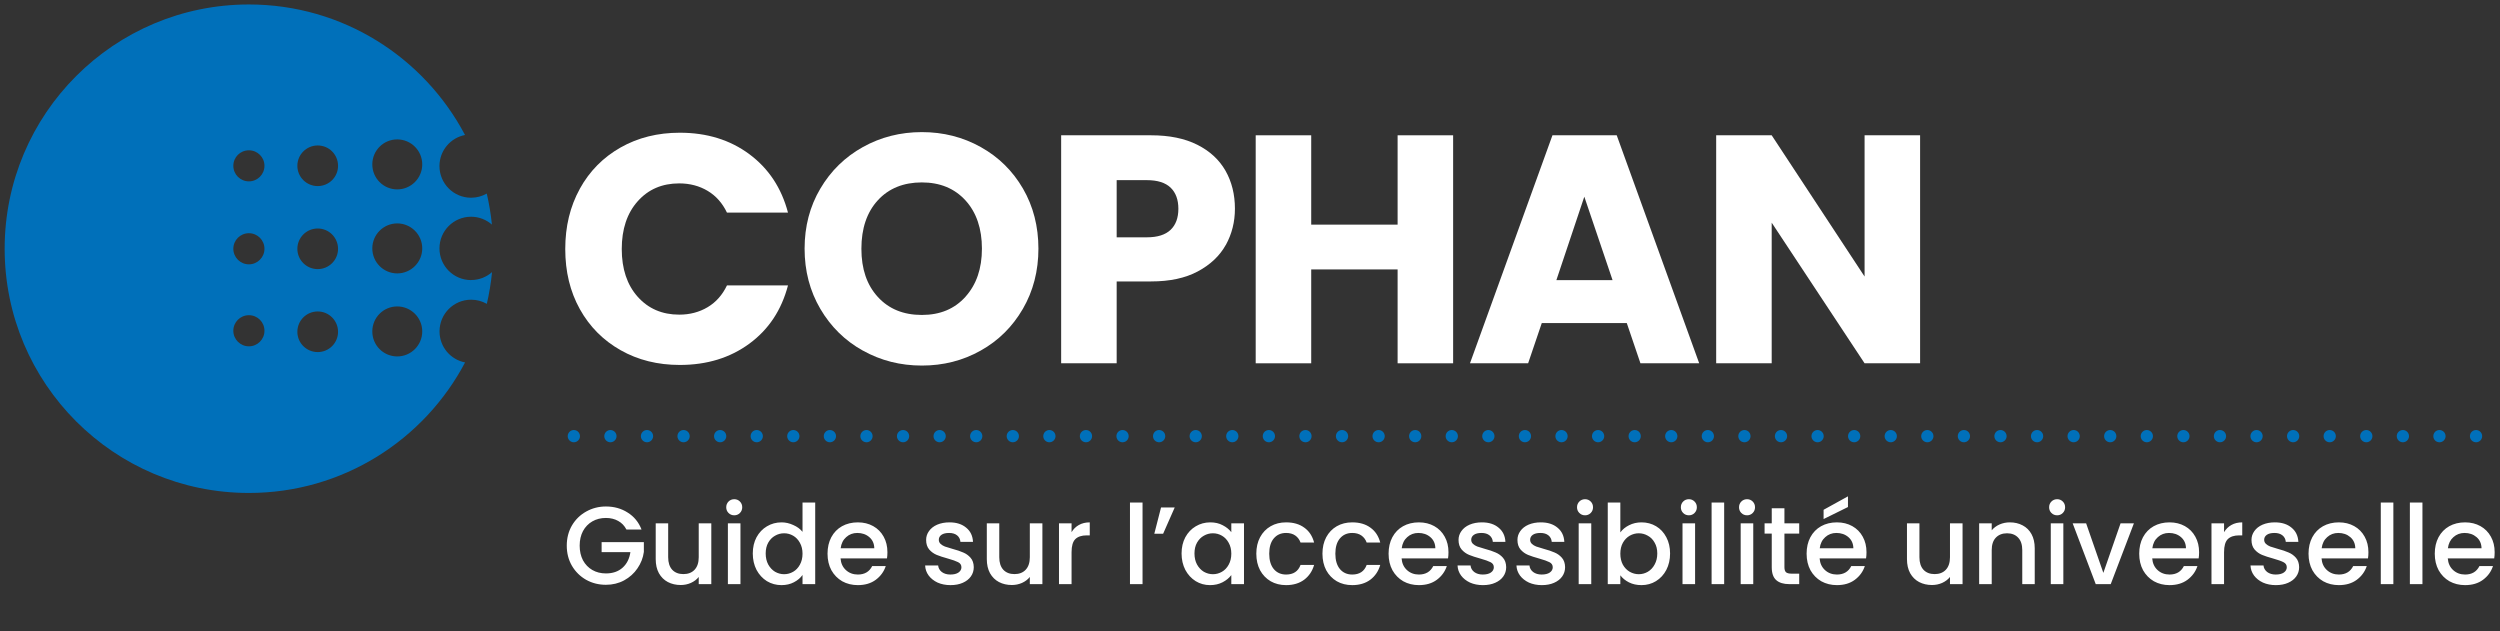
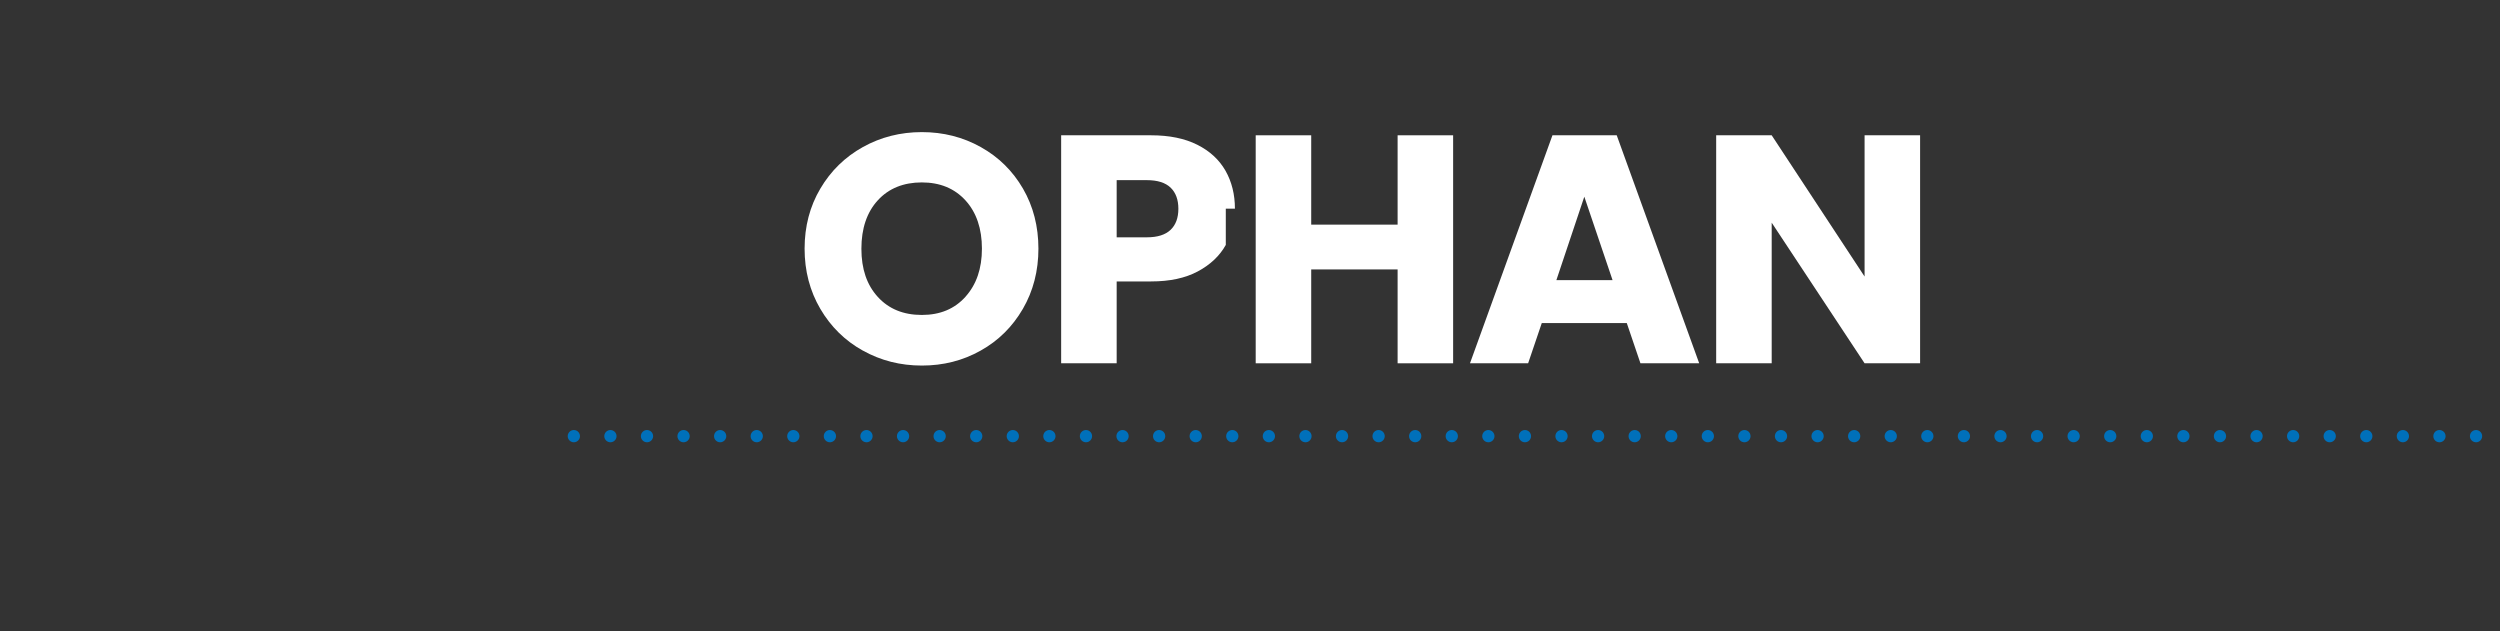
<svg xmlns="http://www.w3.org/2000/svg" width="408" height="103" viewBox="0 0 408 103" fill="none">
  <rect x="0" y="0" width="408" height="103" fill="#333333" stroke="none" />
  <path d="M403.09 71.18C403.09 70.63 403.54 70.18 404.09 70.18C404.64 70.18 405.09 70.63 405.09 71.18C405.09 71.73 404.64 72.18 404.09 72.18C403.54 72.18 403.09 71.73 403.09 71.18ZM397.12 71.18C397.12 70.63 397.56 70.18 398.12 70.18C398.67 70.18 399.12 70.63 399.12 71.18C399.12 71.73 398.67 72.18 398.12 72.18C397.56 72.18 397.12 71.73 397.12 71.18ZM391.15 71.18C391.15 70.63 391.6 70.18 392.15 70.18C392.7 70.18 393.15 70.63 393.15 71.18C393.15 71.73 392.7 72.18 392.15 72.18C391.6 72.18 391.15 71.73 391.15 71.18ZM385.18 71.18C385.18 70.63 385.63 70.18 386.18 70.18C386.73 70.18 387.18 70.63 387.18 71.18C387.18 71.73 386.73 72.18 386.18 72.18C385.63 72.18 385.18 71.73 385.18 71.18ZM379.21 71.18C379.21 70.63 379.65 70.18 380.21 70.18C380.76 70.18 381.21 70.63 381.21 71.18C381.21 71.73 380.76 72.18 380.21 72.18C379.65 72.18 379.21 71.73 379.21 71.18ZM373.24 71.18C373.24 70.63 373.69 70.18 374.24 70.18C374.79 70.18 375.24 70.63 375.24 71.18C375.24 71.73 374.79 72.18 374.24 72.18C373.69 72.18 373.24 71.73 373.24 71.18ZM367.27 71.18C367.27 70.63 367.72 70.18 368.27 70.18C368.82 70.18 369.27 70.63 369.27 71.18C369.27 71.73 368.82 72.18 368.27 72.18C367.72 72.18 367.27 71.73 367.27 71.18ZM361.3 71.18C361.3 70.63 361.75 70.18 362.3 70.18C362.85 70.18 363.3 70.63 363.3 71.18C363.3 71.73 362.85 72.18 362.3 72.18C361.75 72.18 361.3 71.73 361.3 71.18ZM355.33 71.18C355.33 70.63 355.78 70.18 356.33 70.18C356.88 70.18 357.33 70.63 357.33 71.18C357.33 71.73 356.88 72.18 356.33 72.18C355.78 72.18 355.33 71.73 355.33 71.18ZM349.36 71.18C349.36 70.63 349.81 70.18 350.36 70.18C350.91 70.18 351.36 70.63 351.36 71.18C351.36 71.73 350.91 72.18 350.36 72.18C349.81 72.18 349.36 71.73 349.36 71.18ZM343.39 71.18C343.39 70.63 343.84 70.18 344.39 70.18C344.94 70.18 345.39 70.63 345.39 71.18C345.39 71.73 344.94 72.18 344.39 72.18C343.84 72.18 343.39 71.73 343.39 71.18ZM337.42 71.18C337.42 70.63 337.87 70.18 338.42 70.18C338.97 70.18 339.42 70.63 339.42 71.18C339.42 71.73 338.97 72.18 338.42 72.18C337.87 72.18 337.42 71.73 337.42 71.18ZM331.45 71.18C331.45 70.63 331.89 70.18 332.45 70.18C333 70.18 333.45 70.63 333.45 71.18C333.45 71.73 333 72.18 332.45 72.18C331.89 72.18 331.45 71.73 331.45 71.18ZM325.48 71.18C325.48 70.63 325.93 70.18 326.48 70.18C327.03 70.18 327.48 70.63 327.48 71.18C327.48 71.73 327.03 72.18 326.48 72.18C325.93 72.18 325.48 71.73 325.48 71.18ZM319.51 71.18C319.51 70.63 319.96 70.18 320.51 70.18C321.06 70.18 321.51 70.63 321.51 71.18C321.51 71.73 321.06 72.18 320.51 72.18C319.96 72.18 319.51 71.73 319.51 71.18ZM313.54 71.18C313.54 70.63 313.99 70.18 314.54 70.18C315.09 70.18 315.54 70.63 315.54 71.18C315.54 71.73 315.09 72.18 314.54 72.18C313.99 72.18 313.54 71.73 313.54 71.18ZM307.57 71.18C307.57 70.63 308.02 70.18 308.57 70.18C309.12 70.18 309.57 70.63 309.57 71.18C309.57 71.73 309.12 72.18 308.57 72.18C308.02 72.18 307.57 71.73 307.57 71.18ZM301.6 71.18C301.6 70.63 302.05 70.18 302.6 70.18C303.15 70.18 303.6 70.63 303.6 71.18C303.6 71.73 303.15 72.18 302.6 72.18C302.05 72.18 301.6 71.73 301.6 71.18ZM295.63 71.18C295.63 70.63 296.08 70.18 296.63 70.18C297.18 70.18 297.63 70.63 297.63 71.18C297.63 71.73 297.18 72.18 296.63 72.18C296.08 72.18 295.63 71.73 295.63 71.18ZM289.66 71.18C289.66 70.63 290.1 70.18 290.66 70.18C291.21 70.18 291.66 70.63 291.66 71.18C291.66 71.73 291.21 72.18 290.66 72.18C290.1 72.18 289.66 71.73 289.66 71.18ZM283.69 71.18C283.69 70.63 284.14 70.18 284.69 70.18C285.24 70.18 285.69 70.63 285.69 71.18C285.69 71.73 285.24 72.18 284.69 72.18C284.14 72.18 283.69 71.73 283.69 71.18ZM277.72 71.18C277.72 70.63 278.17 70.18 278.72 70.18C279.27 70.18 279.72 70.63 279.72 71.18C279.72 71.73 279.27 72.18 278.72 72.18C278.17 72.18 277.72 71.73 277.72 71.18ZM271.75 71.18C271.75 70.63 272.2 70.18 272.75 70.18C273.3 70.18 273.75 70.63 273.75 71.18C273.75 71.73 273.3 72.18 272.75 72.18C272.2 72.18 271.75 71.73 271.75 71.18ZM265.78 71.18C265.78 70.63 266.23 70.18 266.78 70.18C267.33 70.18 267.78 70.63 267.78 71.18C267.78 71.73 267.33 72.18 266.78 72.18C266.23 72.18 265.78 71.73 265.78 71.18ZM259.81 71.18C259.81 70.63 260.26 70.18 260.81 70.18C261.36 70.18 261.81 70.63 261.81 71.18C261.81 71.73 261.36 72.18 260.81 72.18C260.26 72.18 259.81 71.73 259.81 71.18ZM253.84 71.18C253.84 70.63 254.29 70.18 254.84 70.18C255.39 70.18 255.84 70.63 255.84 71.18C255.84 71.73 255.39 72.18 254.84 72.18C254.29 72.18 253.84 71.73 253.84 71.18ZM247.87 71.18C247.87 70.63 248.32 70.18 248.87 70.18C249.42 70.18 249.87 70.63 249.87 71.18C249.87 71.73 249.42 72.18 248.87 72.18C248.32 72.18 247.87 71.73 247.87 71.18ZM241.9 71.18C241.9 70.63 242.35 70.18 242.9 70.18C243.45 70.18 243.9 70.63 243.9 71.18C243.9 71.73 243.45 72.18 242.9 72.18C242.35 72.18 241.9 71.73 241.9 71.18ZM235.93 71.18C235.93 70.63 236.38 70.18 236.93 70.18C237.48 70.18 237.93 70.63 237.93 71.18C237.93 71.73 237.48 72.18 236.93 72.18C236.38 72.18 235.93 71.73 235.93 71.18ZM229.96 71.18C229.96 70.63 230.41 70.18 230.96 70.18C231.51 70.18 231.96 70.63 231.96 71.18C231.96 71.73 231.51 72.18 230.96 72.18C230.41 72.18 229.96 71.73 229.96 71.18ZM223.99 71.18C223.99 70.63 224.44 70.18 224.99 70.18C225.54 70.18 225.99 70.63 225.99 71.18C225.99 71.73 225.54 72.18 224.99 72.18C224.44 72.18 223.99 71.73 223.99 71.18ZM218.02 71.18C218.02 70.63 218.47 70.18 219.02 70.18C219.57 70.18 220.02 70.63 220.02 71.18C220.02 71.73 219.57 72.18 219.02 72.18C218.47 72.18 218.02 71.73 218.02 71.18ZM212.05 71.18C212.05 70.63 212.5 70.18 213.05 70.18C213.6 70.18 214.05 70.63 214.05 71.18C214.05 71.73 213.6 72.18 213.05 72.18C212.5 72.18 212.05 71.73 212.05 71.18ZM206.08 71.18C206.08 70.63 206.53 70.18 207.08 70.18C207.63 70.18 208.08 70.63 208.08 71.18C208.08 71.73 207.63 72.18 207.08 72.18C206.53 72.18 206.08 71.73 206.08 71.18ZM200.11 71.18C200.11 70.63 200.56 70.18 201.11 70.18C201.66 70.18 202.11 70.63 202.11 71.18C202.11 71.73 201.66 72.18 201.11 72.18C200.56 72.18 200.11 71.73 200.11 71.18ZM194.14 71.18C194.14 70.63 194.59 70.18 195.14 70.18C195.69 70.18 196.14 70.63 196.14 71.18C196.14 71.73 195.69 72.18 195.14 72.18C194.59 72.18 194.14 71.73 194.14 71.18ZM188.17 71.18C188.17 70.63 188.62 70.18 189.17 70.18C189.72 70.18 190.17 70.63 190.17 71.18C190.17 71.73 189.72 72.18 189.17 72.18C188.62 72.18 188.17 71.73 188.17 71.18ZM182.2 71.18C182.2 70.63 182.64 70.18 183.2 70.18C183.75 70.18 184.2 70.63 184.2 71.18C184.2 71.73 183.75 72.18 183.2 72.18C182.64 72.18 182.2 71.73 182.2 71.18ZM176.23 71.18C176.23 70.63 176.68 70.18 177.23 70.18C177.78 70.18 178.23 70.63 178.23 71.18C178.23 71.73 177.78 72.18 177.23 72.18C176.68 72.18 176.23 71.73 176.23 71.18ZM170.26 71.18C170.26 70.63 170.71 70.18 171.26 70.18C171.81 70.18 172.26 70.63 172.26 71.18C172.26 71.73 171.81 72.18 171.26 72.18C170.71 72.18 170.26 71.73 170.26 71.18ZM164.29 71.18C164.29 70.63 164.74 70.18 165.29 70.18C165.84 70.18 166.29 70.63 166.29 71.18C166.29 71.73 165.84 72.18 165.29 72.18C164.74 72.18 164.29 71.73 164.29 71.18ZM158.32 71.18C158.32 70.63 158.77 70.18 159.32 70.18C159.87 70.18 160.32 70.63 160.32 71.18C160.32 71.73 159.87 72.18 159.32 72.18C158.77 72.18 158.32 71.73 158.32 71.18ZM152.35 71.18C152.35 70.63 152.8 70.18 153.35 70.18C153.9 70.18 154.35 70.63 154.35 71.18C154.35 71.73 153.9 72.18 153.35 72.18C152.8 72.18 152.35 71.73 152.35 71.18ZM146.38 71.18C146.38 70.63 146.83 70.18 147.38 70.18C147.93 70.18 148.38 70.63 148.38 71.18C148.38 71.73 147.93 72.18 147.38 72.18C146.83 72.18 146.38 71.73 146.38 71.18ZM140.41 71.18C140.41 70.63 140.86 70.18 141.41 70.18C141.96 70.18 142.41 70.63 142.41 71.18C142.41 71.73 141.96 72.18 141.41 72.18C140.86 72.18 140.41 71.73 140.41 71.18ZM134.44 71.18C134.44 70.63 134.89 70.18 135.44 70.18C135.99 70.18 136.44 70.63 136.44 71.18C136.44 71.73 135.99 72.18 135.44 72.18C134.89 72.18 134.44 71.73 134.44 71.18ZM128.47 71.18C128.47 70.63 128.92 70.18 129.47 70.18C130.02 70.18 130.47 70.63 130.47 71.18C130.47 71.73 130.02 72.18 129.47 72.18C128.92 72.18 128.47 71.73 128.47 71.18ZM122.5 71.18C122.5 70.63 122.94 70.18 123.5 70.18C124.05 70.18 124.5 70.63 124.5 71.18C124.5 71.73 124.05 72.18 123.5 72.18C122.94 72.18 122.5 71.73 122.5 71.18ZM116.53 71.18C116.53 70.63 116.98 70.18 117.53 70.18C118.08 70.18 118.53 70.63 118.53 71.18C118.53 71.73 118.08 72.18 117.53 72.18C116.98 72.18 116.53 71.73 116.53 71.18ZM110.56 71.18C110.56 70.63 111 70.18 111.56 70.18C112.11 70.18 112.56 70.63 112.56 71.18C112.56 71.73 112.11 72.18 111.56 72.18C111 72.18 110.56 71.73 110.56 71.18ZM104.59 71.18C104.59 70.63 105.04 70.18 105.59 70.18C106.14 70.18 106.59 70.63 106.59 71.18C106.59 71.73 106.14 72.18 105.59 72.18C105.04 72.18 104.59 71.73 104.59 71.18ZM98.62 71.18C98.62 70.63 99.07 70.18 99.62 70.18C100.17 70.18 100.62 70.63 100.62 71.18C100.62 71.73 100.17 72.18 99.62 72.18C99.07 72.18 98.62 71.73 98.62 71.18ZM92.65 71.18C92.65 70.63 93.1 70.18 93.65 70.18C94.2 70.18 94.65 70.63 94.65 71.18C94.65 71.73 94.2 72.18 93.65 72.18C93.1 72.18 92.65 71.73 92.65 71.18Z" fill="#0070BA" />
-   <path d="M64.83 30.91C62.58 30.91 60.76 29.09 60.76 26.83C60.76 24.57 62.58 22.75 64.83 22.75C67.08 22.75 68.91 24.58 68.91 26.83C68.91 29.08 67.08 30.91 64.83 30.91ZM64.83 44.62C62.58 44.62 60.76 42.79 60.76 40.54C60.76 38.29 62.58 36.46 64.83 36.46C67.08 36.46 68.91 38.29 68.91 40.54C68.91 42.79 67.08 44.62 64.83 44.62ZM64.83 58.17C62.58 58.17 60.76 56.35 60.76 54.09C60.76 51.83 62.58 50.01 64.83 50.01C67.08 50.01 68.91 51.84 68.91 54.09C68.91 56.34 67.08 58.17 64.83 58.17ZM51.85 30.37C50.02 30.37 48.53 28.89 48.53 27.06C48.53 25.23 50.01 23.74 51.85 23.74C53.69 23.74 55.17 25.22 55.17 27.06C55.17 28.9 53.68 30.37 51.85 30.37ZM51.85 43.92C50.02 43.92 48.53 42.44 48.53 40.61C48.53 38.78 50.01 37.29 51.85 37.29C53.69 37.29 55.17 38.78 55.17 40.61C55.17 42.44 53.68 43.92 51.85 43.92ZM51.85 57.46C50.02 57.46 48.53 55.98 48.53 54.15C48.53 52.32 50.01 50.83 51.85 50.83C53.69 50.83 55.17 52.32 55.17 54.15C55.17 55.98 53.68 57.46 51.85 57.46ZM40.62 29.6C39.22 29.6 38.08 28.47 38.08 27.06C38.08 25.65 39.21 24.53 40.62 24.53C42.03 24.53 43.16 25.66 43.16 27.06C43.16 28.46 42.02 29.6 40.62 29.6ZM40.62 43.14C39.22 43.14 38.08 42 38.08 40.6C38.08 39.2 39.21 38.06 40.62 38.06C42.03 38.06 43.16 39.2 43.16 40.6C43.16 42 42.02 43.14 40.62 43.14ZM40.62 56.52C39.22 56.52 38.08 55.38 38.08 53.98C38.08 52.58 39.21 51.44 40.62 51.44C42.03 51.44 43.16 52.57 43.16 53.98C43.16 55.39 42.02 56.52 40.62 56.52ZM76.88 45.71C74.03 45.71 71.72 43.4 71.72 40.54C71.72 37.68 74.03 35.37 76.88 35.37C78.18 35.37 79.37 35.86 80.28 36.65C80.11 34.93 79.82 33.24 79.44 31.59C78.69 32.02 77.81 32.27 76.88 32.27C74.03 32.27 71.72 29.96 71.72 27.1C71.72 24.58 73.52 22.49 75.89 22.03C69.21 9.37 55.93 0.73 40.62 0.73C18.61 0.73 0.76 18.58 0.76 40.59C0.76 62.6 18.6 80.45 40.62 80.45C55.93 80.45 69.22 71.81 75.9 59.15C73.52 58.69 71.73 56.6 71.73 54.08C71.73 51.22 74.04 48.91 76.89 48.91C77.83 48.91 78.7 49.16 79.45 49.59C79.84 47.9 80.13 46.18 80.3 44.41C79.39 45.21 78.2 45.7 76.89 45.7" fill="#0070BA" />
-   <path d="M94.63 30.8C96.22 27.92 98.44 25.68 101.28 24.07C104.12 22.46 107.35 21.66 110.95 21.66C115.37 21.66 119.15 22.83 122.29 25.16C125.43 27.49 127.54 30.67 128.6 34.7H118.64C117.9 33.15 116.85 31.96 115.49 31.15C114.13 30.34 112.58 29.93 110.85 29.93C108.06 29.93 105.8 30.9 104.07 32.85C102.34 34.79 101.47 37.39 101.47 40.64C101.47 43.89 102.34 46.49 104.07 48.43C105.8 50.37 108.06 51.35 110.85 51.35C112.58 51.35 114.13 50.94 115.49 50.13C116.85 49.32 117.9 48.13 118.64 46.58H128.6C127.54 50.61 125.44 53.78 122.29 56.09C119.14 58.4 115.36 59.56 110.95 59.56C107.35 59.56 104.12 58.76 101.28 57.15C98.44 55.54 96.22 53.31 94.63 50.45C93.04 47.59 92.25 44.32 92.25 40.64C92.25 36.96 93.04 33.69 94.63 30.81V30.8Z" fill="#fff" />
  <path d="M140.82 57.22C137.9 55.6 135.59 53.32 133.88 50.41C132.17 47.49 131.31 44.22 131.31 40.58C131.31 36.94 132.17 33.67 133.88 30.78C135.59 27.88 137.91 25.62 140.82 24C143.73 22.38 146.94 21.56 150.44 21.56C153.94 21.56 157.14 22.37 160.06 24C162.98 25.63 165.27 27.89 166.95 30.78C168.63 33.68 169.47 36.95 169.47 40.58C169.47 44.21 168.62 47.5 166.93 50.41C165.23 53.33 162.94 55.6 160.04 57.22C157.14 58.85 153.95 59.66 150.45 59.66C146.95 59.66 143.75 58.85 140.83 57.22H140.82ZM157.57 48.42C159.35 46.44 160.25 43.83 160.25 40.58C160.25 37.33 159.36 34.67 157.57 32.71C155.78 30.75 153.41 29.77 150.44 29.77C147.47 29.77 145.04 30.74 143.26 32.69C141.48 34.63 140.58 37.27 140.58 40.59C140.58 43.91 141.47 46.5 143.26 48.46C145.05 50.42 147.44 51.4 150.44 51.4C153.44 51.4 155.78 50.41 157.57 48.43V48.42Z" fill="#fff" />
-   <path d="M200.05 39.97C199.06 41.75 197.54 43.19 195.49 44.29C193.44 45.39 190.9 45.93 187.86 45.93H182.24V59.29H173.18V22.08H187.86C190.83 22.08 193.34 22.59 195.39 23.62C197.44 24.65 198.97 26.06 200 27.86C201.02 29.66 201.54 31.73 201.54 34.06C201.54 36.22 201.04 38.18 200.06 39.97H200.05ZM191.04 37.51C191.89 36.7 192.31 35.55 192.31 34.07C192.31 32.59 191.89 31.44 191.04 30.62C190.19 29.81 188.9 29.4 187.17 29.4H182.24V38.73H187.17C188.9 38.73 190.19 38.32 191.04 37.51Z" fill="#fff" />
+   <path d="M200.05 39.97C199.06 41.75 197.54 43.19 195.49 44.29C193.44 45.39 190.9 45.93 187.86 45.93H182.24V59.29H173.18V22.08H187.86C190.83 22.08 193.34 22.59 195.39 23.62C197.44 24.65 198.97 26.06 200 27.86C201.02 29.66 201.54 31.73 201.54 34.06H200.05ZM191.04 37.51C191.89 36.7 192.31 35.55 192.31 34.07C192.31 32.59 191.89 31.44 191.04 30.62C190.19 29.81 188.9 29.4 187.17 29.4H182.24V38.73H187.17C188.9 38.73 190.19 38.32 191.04 37.51Z" fill="#fff" />
  <path d="M237.15 22.08V59.29H228.09V43.97H213.99V59.29H204.93V22.08H213.99V36.66H228.09V22.08H237.15Z" fill="#fff" />
  <path d="M265.51 52.72H251.62L249.39 59.29H239.9L253.36 22.08H263.85L277.31 59.29H267.72L265.49 52.72H265.51ZM263.17 45.72L258.56 32.1L254 45.72H263.17Z" fill="#fff" />
  <path d="M313.36 59.29H304.3L289.14 36.34V59.29H280.08V22.08H289.14L304.3 45.13V22.08H313.36V59.29Z" fill="#fff" />
-   <path d="M102.234 86.42C101.91 85.796 101.46 85.328 100.884 85.016C100.308 84.692 99.642 84.53 98.886 84.53C98.058 84.53 97.32 84.716 96.672 85.088C96.024 85.46 95.514 85.988 95.142 86.672C94.782 87.356 94.602 88.148 94.602 89.048C94.602 89.948 94.782 90.746 95.142 91.442C95.514 92.126 96.024 92.654 96.672 93.026C97.32 93.398 98.058 93.584 98.886 93.584C100.002 93.584 100.908 93.272 101.604 92.648C102.3 92.024 102.726 91.178 102.882 90.11H98.184V88.472H105.078V90.074C104.946 91.046 104.598 91.94 104.034 92.756C103.482 93.572 102.756 94.226 101.856 94.718C100.968 95.198 99.978 95.438 98.886 95.438C97.71 95.438 96.636 95.168 95.664 94.628C94.692 94.076 93.918 93.314 93.342 92.342C92.778 91.37 92.496 90.272 92.496 89.048C92.496 87.824 92.778 86.726 93.342 85.754C93.918 84.782 94.692 84.026 95.664 83.486C96.648 82.934 97.722 82.658 98.886 82.658C100.218 82.658 101.4 82.988 102.432 83.648C103.476 84.296 104.232 85.22 104.7 86.42H102.234ZM116.084 85.412V95.33H114.032V94.16C113.708 94.568 113.282 94.892 112.754 95.132C112.238 95.36 111.686 95.474 111.098 95.474C110.318 95.474 109.616 95.312 108.992 94.988C108.38 94.664 107.894 94.184 107.534 93.548C107.186 92.912 107.012 92.144 107.012 91.244V85.412H109.046V90.938C109.046 91.826 109.268 92.51 109.712 92.99C110.156 93.458 110.762 93.692 111.53 93.692C112.298 93.692 112.904 93.458 113.348 92.99C113.804 92.51 114.032 91.826 114.032 90.938V85.412H116.084ZM119.835 84.098C119.463 84.098 119.151 83.972 118.899 83.72C118.647 83.468 118.521 83.156 118.521 82.784C118.521 82.412 118.647 82.1 118.899 81.848C119.151 81.596 119.463 81.47 119.835 81.47C120.195 81.47 120.501 81.596 120.753 81.848C121.005 82.1 121.131 82.412 121.131 82.784C121.131 83.156 121.005 83.468 120.753 83.72C120.501 83.972 120.195 84.098 119.835 84.098ZM120.843 85.412V95.33H118.791V85.412H120.843ZM122.854 90.326C122.854 89.33 123.058 88.448 123.466 87.68C123.886 86.912 124.45 86.318 125.158 85.898C125.878 85.466 126.676 85.25 127.552 85.25C128.2 85.25 128.836 85.394 129.46 85.682C130.096 85.958 130.6 86.33 130.972 86.798V82.01H133.042V95.33H130.972V93.836C130.636 94.316 130.168 94.712 129.568 95.024C128.98 95.336 128.302 95.492 127.534 95.492C126.67 95.492 125.878 95.276 125.158 94.844C124.45 94.4 123.886 93.788 123.466 93.008C123.058 92.216 122.854 91.322 122.854 90.326ZM130.972 90.362C130.972 89.678 130.828 89.084 130.54 88.58C130.264 88.076 129.898 87.692 129.442 87.428C128.986 87.164 128.494 87.032 127.966 87.032C127.438 87.032 126.946 87.164 126.49 87.428C126.034 87.68 125.662 88.058 125.374 88.562C125.098 89.054 124.96 89.642 124.96 90.326C124.96 91.01 125.098 91.61 125.374 92.126C125.662 92.642 126.034 93.038 126.49 93.314C126.958 93.578 127.45 93.71 127.966 93.71C128.494 93.71 128.986 93.578 129.442 93.314C129.898 93.05 130.264 92.666 130.54 92.162C130.828 91.646 130.972 91.046 130.972 90.362ZM144.827 90.128C144.827 90.5 144.803 90.836 144.755 91.136H137.177C137.237 91.928 137.531 92.564 138.059 93.044C138.587 93.524 139.235 93.764 140.003 93.764C141.107 93.764 141.887 93.302 142.343 92.378H144.557C144.257 93.29 143.711 94.04 142.919 94.628C142.139 95.204 141.167 95.492 140.003 95.492C139.055 95.492 138.203 95.282 137.447 94.862C136.703 94.43 136.115 93.83 135.683 93.062C135.263 92.282 135.053 91.382 135.053 90.362C135.053 89.342 135.257 88.448 135.665 87.68C136.085 86.9 136.667 86.3 137.411 85.88C138.167 85.46 139.031 85.25 140.003 85.25C140.939 85.25 141.773 85.454 142.505 85.862C143.237 86.27 143.807 86.846 144.215 87.59C144.623 88.322 144.827 89.168 144.827 90.128ZM142.685 89.48C142.673 88.724 142.403 88.118 141.875 87.662C141.347 87.206 140.693 86.978 139.913 86.978C139.205 86.978 138.599 87.206 138.095 87.662C137.591 88.106 137.291 88.712 137.195 89.48H142.685ZM155.122 95.492C154.342 95.492 153.64 95.354 153.016 95.078C152.404 94.79 151.918 94.406 151.558 93.926C151.198 93.434 151.006 92.888 150.982 92.288H153.106C153.142 92.708 153.34 93.062 153.7 93.35C154.072 93.626 154.534 93.764 155.086 93.764C155.662 93.764 156.106 93.656 156.418 93.44C156.742 93.212 156.904 92.924 156.904 92.576C156.904 92.204 156.724 91.928 156.364 91.748C156.016 91.568 155.458 91.37 154.69 91.154C153.946 90.95 153.34 90.752 152.872 90.56C152.404 90.368 151.996 90.074 151.648 89.678C151.312 89.282 151.144 88.76 151.144 88.112C151.144 87.584 151.3 87.104 151.612 86.672C151.924 86.228 152.368 85.88 152.944 85.628C153.532 85.376 154.204 85.25 154.96 85.25C156.088 85.25 156.994 85.538 157.678 86.114C158.374 86.678 158.746 87.452 158.794 88.436H156.742C156.706 87.992 156.526 87.638 156.202 87.374C155.878 87.11 155.44 86.978 154.888 86.978C154.348 86.978 153.934 87.08 153.646 87.284C153.358 87.488 153.214 87.758 153.214 88.094C153.214 88.358 153.31 88.58 153.502 88.76C153.694 88.94 153.928 89.084 154.204 89.192C154.48 89.288 154.888 89.414 155.428 89.57C156.148 89.762 156.736 89.96 157.192 90.164C157.66 90.356 158.062 90.644 158.398 91.028C158.734 91.412 158.908 91.922 158.92 92.558C158.92 93.122 158.764 93.626 158.452 94.07C158.14 94.514 157.696 94.862 157.12 95.114C156.556 95.366 155.89 95.492 155.122 95.492ZM170.119 85.412V95.33H168.067V94.16C167.743 94.568 167.317 94.892 166.789 95.132C166.273 95.36 165.721 95.474 165.133 95.474C164.353 95.474 163.651 95.312 163.027 94.988C162.415 94.664 161.929 94.184 161.569 93.548C161.221 92.912 161.047 92.144 161.047 91.244V85.412H163.081V90.938C163.081 91.826 163.303 92.51 163.747 92.99C164.191 93.458 164.797 93.692 165.565 93.692C166.333 93.692 166.939 93.458 167.383 92.99C167.839 92.51 168.067 91.826 168.067 90.938V85.412H170.119ZM174.879 86.852C175.179 86.348 175.575 85.958 176.067 85.682C176.571 85.394 177.165 85.25 177.849 85.25V87.374H177.327C176.523 87.374 175.911 87.578 175.491 87.986C175.083 88.394 174.879 89.102 174.879 90.11V95.33H172.827V85.412H174.879V86.852ZM186.463 82.01V95.33H184.411V82.01H186.463ZM189.481 82.82H191.713L189.823 87.104H188.383L189.481 82.82ZM192.832 90.326C192.832 89.33 193.036 88.448 193.444 87.68C193.864 86.912 194.428 86.318 195.136 85.898C195.856 85.466 196.648 85.25 197.512 85.25C198.292 85.25 198.97 85.406 199.546 85.718C200.134 86.018 200.602 86.396 200.95 86.852V85.412H203.02V95.33H200.95V93.854C200.602 94.322 200.128 94.712 199.528 95.024C198.928 95.336 198.244 95.492 197.476 95.492C196.624 95.492 195.844 95.276 195.136 94.844C194.428 94.4 193.864 93.788 193.444 93.008C193.036 92.216 192.832 91.322 192.832 90.326ZM200.95 90.362C200.95 89.678 200.806 89.084 200.518 88.58C200.242 88.076 199.876 87.692 199.42 87.428C198.964 87.164 198.472 87.032 197.944 87.032C197.416 87.032 196.924 87.164 196.468 87.428C196.012 87.68 195.64 88.058 195.352 88.562C195.076 89.054 194.938 89.642 194.938 90.326C194.938 91.01 195.076 91.61 195.352 92.126C195.64 92.642 196.012 93.038 196.468 93.314C196.936 93.578 197.428 93.71 197.944 93.71C198.472 93.71 198.964 93.578 199.42 93.314C199.876 93.05 200.242 92.666 200.518 92.162C200.806 91.646 200.95 91.046 200.95 90.362ZM205.031 90.362C205.031 89.342 205.235 88.448 205.643 87.68C206.063 86.9 206.639 86.3 207.371 85.88C208.103 85.46 208.943 85.25 209.891 85.25C211.091 85.25 212.081 85.538 212.861 86.114C213.653 86.678 214.187 87.488 214.463 88.544H212.249C212.069 88.052 211.781 87.668 211.385 87.392C210.989 87.116 210.491 86.978 209.891 86.978C209.051 86.978 208.379 87.278 207.875 87.878C207.383 88.466 207.137 89.294 207.137 90.362C207.137 91.43 207.383 92.264 207.875 92.864C208.379 93.464 209.051 93.764 209.891 93.764C211.079 93.764 211.865 93.242 212.249 92.198H214.463C214.175 93.206 213.635 94.01 212.843 94.61C212.051 95.198 211.067 95.492 209.891 95.492C208.943 95.492 208.103 95.282 207.371 94.862C206.639 94.43 206.063 93.83 205.643 93.062C205.235 92.282 205.031 91.382 205.031 90.362ZM215.824 90.362C215.824 89.342 216.028 88.448 216.436 87.68C216.856 86.9 217.432 86.3 218.164 85.88C218.896 85.46 219.736 85.25 220.684 85.25C221.884 85.25 222.874 85.538 223.654 86.114C224.446 86.678 224.98 87.488 225.256 88.544H223.042C222.862 88.052 222.574 87.668 222.178 87.392C221.782 87.116 221.284 86.978 220.684 86.978C219.844 86.978 219.172 87.278 218.668 87.878C218.176 88.466 217.93 89.294 217.93 90.362C217.93 91.43 218.176 92.264 218.668 92.864C219.172 93.464 219.844 93.764 220.684 93.764C221.872 93.764 222.658 93.242 223.042 92.198H225.256C224.968 93.206 224.428 94.01 223.636 94.61C222.844 95.198 221.86 95.492 220.684 95.492C219.736 95.492 218.896 95.282 218.164 94.862C217.432 94.43 216.856 93.83 216.436 93.062C216.028 92.282 215.824 91.382 215.824 90.362ZM236.391 90.128C236.391 90.5 236.367 90.836 236.319 91.136H228.741C228.801 91.928 229.095 92.564 229.623 93.044C230.151 93.524 230.799 93.764 231.567 93.764C232.671 93.764 233.451 93.302 233.907 92.378H236.121C235.821 93.29 235.275 94.04 234.483 94.628C233.703 95.204 232.731 95.492 231.567 95.492C230.619 95.492 229.767 95.282 229.011 94.862C228.267 94.43 227.679 93.83 227.247 93.062C226.827 92.282 226.617 91.382 226.617 90.362C226.617 89.342 226.821 88.448 227.229 87.68C227.649 86.9 228.231 86.3 228.975 85.88C229.731 85.46 230.595 85.25 231.567 85.25C232.503 85.25 233.337 85.454 234.069 85.862C234.801 86.27 235.371 86.846 235.779 87.59C236.187 88.322 236.391 89.168 236.391 90.128ZM234.249 89.48C234.237 88.724 233.967 88.118 233.439 87.662C232.911 87.206 232.257 86.978 231.477 86.978C230.769 86.978 230.163 87.206 229.659 87.662C229.155 88.106 228.855 88.712 228.759 89.48H234.249ZM242.011 95.492C241.231 95.492 240.529 95.354 239.905 95.078C239.293 94.79 238.807 94.406 238.447 93.926C238.087 93.434 237.895 92.888 237.871 92.288H239.995C240.031 92.708 240.229 93.062 240.589 93.35C240.961 93.626 241.423 93.764 241.975 93.764C242.551 93.764 242.995 93.656 243.307 93.44C243.631 93.212 243.793 92.924 243.793 92.576C243.793 92.204 243.613 91.928 243.253 91.748C242.905 91.568 242.347 91.37 241.579 91.154C240.835 90.95 240.229 90.752 239.761 90.56C239.293 90.368 238.885 90.074 238.537 89.678C238.201 89.282 238.033 88.76 238.033 88.112C238.033 87.584 238.189 87.104 238.501 86.672C238.813 86.228 239.257 85.88 239.833 85.628C240.421 85.376 241.093 85.25 241.849 85.25C242.977 85.25 243.883 85.538 244.567 86.114C245.263 86.678 245.635 87.452 245.683 88.436H243.631C243.595 87.992 243.415 87.638 243.091 87.374C242.767 87.11 242.329 86.978 241.777 86.978C241.237 86.978 240.823 87.08 240.535 87.284C240.247 87.488 240.103 87.758 240.103 88.094C240.103 88.358 240.199 88.58 240.391 88.76C240.583 88.94 240.817 89.084 241.093 89.192C241.369 89.288 241.777 89.414 242.317 89.57C243.037 89.762 243.625 89.96 244.081 90.164C244.549 90.356 244.951 90.644 245.287 91.028C245.623 91.412 245.797 91.922 245.809 92.558C245.809 93.122 245.653 93.626 245.341 94.07C245.029 94.514 244.585 94.862 244.009 95.114C243.445 95.366 242.779 95.492 242.011 95.492ZM251.626 95.492C250.846 95.492 250.144 95.354 249.52 95.078C248.908 94.79 248.422 94.406 248.062 93.926C247.702 93.434 247.51 92.888 247.486 92.288H249.61C249.646 92.708 249.844 93.062 250.204 93.35C250.576 93.626 251.038 93.764 251.59 93.764C252.166 93.764 252.61 93.656 252.922 93.44C253.246 93.212 253.408 92.924 253.408 92.576C253.408 92.204 253.228 91.928 252.868 91.748C252.52 91.568 251.962 91.37 251.194 91.154C250.45 90.95 249.844 90.752 249.376 90.56C248.908 90.368 248.5 90.074 248.152 89.678C247.816 89.282 247.648 88.76 247.648 88.112C247.648 87.584 247.804 87.104 248.116 86.672C248.428 86.228 248.872 85.88 249.448 85.628C250.036 85.376 250.708 85.25 251.464 85.25C252.592 85.25 253.498 85.538 254.182 86.114C254.878 86.678 255.25 87.452 255.298 88.436H253.246C253.21 87.992 253.03 87.638 252.706 87.374C252.382 87.11 251.944 86.978 251.392 86.978C250.852 86.978 250.438 87.08 250.15 87.284C249.862 87.488 249.718 87.758 249.718 88.094C249.718 88.358 249.814 88.58 250.006 88.76C250.198 88.94 250.432 89.084 250.708 89.192C250.984 89.288 251.392 89.414 251.932 89.57C252.652 89.762 253.24 89.96 253.696 90.164C254.164 90.356 254.566 90.644 254.902 91.028C255.238 91.412 255.412 91.922 255.424 92.558C255.424 93.122 255.268 93.626 254.956 94.07C254.644 94.514 254.2 94.862 253.624 95.114C253.06 95.366 252.394 95.492 251.626 95.492ZM258.685 84.098C258.313 84.098 258.001 83.972 257.749 83.72C257.497 83.468 257.371 83.156 257.371 82.784C257.371 82.412 257.497 82.1 257.749 81.848C258.001 81.596 258.313 81.47 258.685 81.47C259.045 81.47 259.351 81.596 259.603 81.848C259.855 82.1 259.981 82.412 259.981 82.784C259.981 83.156 259.855 83.468 259.603 83.72C259.351 83.972 259.045 84.098 258.685 84.098ZM259.693 85.412V95.33H257.641V85.412H259.693ZM264.439 86.888C264.787 86.408 265.261 86.018 265.861 85.718C266.473 85.406 267.151 85.25 267.895 85.25C268.771 85.25 269.563 85.46 270.271 85.88C270.979 86.3 271.537 86.9 271.945 87.68C272.353 88.448 272.557 89.33 272.557 90.326C272.557 91.322 272.353 92.216 271.945 93.008C271.537 93.788 270.973 94.4 270.253 94.844C269.545 95.276 268.759 95.492 267.895 95.492C267.127 95.492 266.443 95.342 265.843 95.042C265.255 94.742 264.787 94.358 264.439 93.89V95.33H262.387V82.01H264.439V86.888ZM270.469 90.326C270.469 89.642 270.325 89.054 270.037 88.562C269.761 88.058 269.389 87.68 268.921 87.428C268.465 87.164 267.973 87.032 267.445 87.032C266.929 87.032 266.437 87.164 265.969 87.428C265.513 87.692 265.141 88.076 264.853 88.58C264.577 89.084 264.439 89.678 264.439 90.362C264.439 91.046 264.577 91.646 264.853 92.162C265.141 92.666 265.513 93.05 265.969 93.314C266.437 93.578 266.929 93.71 267.445 93.71C267.973 93.71 268.465 93.578 268.921 93.314C269.389 93.038 269.761 92.642 270.037 92.126C270.325 91.61 270.469 91.01 270.469 90.326ZM275.63 84.098C275.258 84.098 274.946 83.972 274.694 83.72C274.442 83.468 274.316 83.156 274.316 82.784C274.316 82.412 274.442 82.1 274.694 81.848C274.946 81.596 275.258 81.47 275.63 81.47C275.99 81.47 276.296 81.596 276.548 81.848C276.8 82.1 276.926 82.412 276.926 82.784C276.926 83.156 276.8 83.468 276.548 83.72C276.296 83.972 275.99 84.098 275.63 84.098ZM276.638 85.412V95.33H274.586V85.412H276.638ZM281.384 82.01V95.33H279.332V82.01H281.384ZM285.123 84.098C284.751 84.098 284.439 83.972 284.187 83.72C283.935 83.468 283.809 83.156 283.809 82.784C283.809 82.412 283.935 82.1 284.187 81.848C284.439 81.596 284.751 81.47 285.123 81.47C285.483 81.47 285.789 81.596 286.041 81.848C286.293 82.1 286.419 82.412 286.419 82.784C286.419 83.156 286.293 83.468 286.041 83.72C285.789 83.972 285.483 84.098 285.123 84.098ZM286.131 85.412V95.33H284.079V85.412H286.131ZM291.219 87.086V92.576C291.219 92.948 291.303 93.218 291.471 93.386C291.651 93.542 291.951 93.62 292.371 93.62H293.631V95.33H292.011C291.087 95.33 290.379 95.114 289.887 94.682C289.395 94.25 289.149 93.548 289.149 92.576V87.086H287.979V85.412H289.149V82.946H291.219V85.412H293.631V87.086H291.219ZM304.612 90.128C304.612 90.5 304.588 90.836 304.54 91.136H296.962C297.022 91.928 297.316 92.564 297.844 93.044C298.372 93.524 299.02 93.764 299.788 93.764C300.892 93.764 301.672 93.302 302.128 92.378H304.342C304.042 93.29 303.496 94.04 302.704 94.628C301.924 95.204 300.952 95.492 299.788 95.492C298.84 95.492 297.988 95.282 297.232 94.862C296.488 94.43 295.9 93.83 295.468 93.062C295.048 92.282 294.838 91.382 294.838 90.362C294.838 89.342 295.042 88.448 295.45 87.68C295.87 86.9 296.452 86.3 297.196 85.88C297.952 85.46 298.816 85.25 299.788 85.25C300.724 85.25 301.558 85.454 302.29 85.862C303.022 86.27 303.592 86.846 304 87.59C304.408 88.322 304.612 89.168 304.612 90.128ZM302.47 89.48C302.458 88.724 302.188 88.118 301.66 87.662C301.132 87.206 300.478 86.978 299.698 86.978C298.99 86.978 298.384 87.206 297.88 87.662C297.376 88.106 297.076 88.712 296.98 89.48H302.47ZM301.588 82.748L297.61 84.71V83.198L301.588 81.002V82.748ZM320.289 85.412V95.33H318.237V94.16C317.913 94.568 317.487 94.892 316.959 95.132C316.443 95.36 315.891 95.474 315.303 95.474C314.523 95.474 313.821 95.312 313.197 94.988C312.585 94.664 312.099 94.184 311.739 93.548C311.391 92.912 311.217 92.144 311.217 91.244V85.412H313.251V90.938C313.251 91.826 313.473 92.51 313.917 92.99C314.361 93.458 314.967 93.692 315.735 93.692C316.503 93.692 317.109 93.458 317.553 92.99C318.009 92.51 318.237 91.826 318.237 90.938V85.412H320.289ZM328 85.25C328.78 85.25 329.476 85.412 330.088 85.736C330.712 86.06 331.198 86.54 331.546 87.176C331.894 87.812 332.068 88.58 332.068 89.48V95.33H330.034V89.786C330.034 88.898 329.812 88.22 329.368 87.752C328.924 87.272 328.318 87.032 327.55 87.032C326.782 87.032 326.17 87.272 325.714 87.752C325.27 88.22 325.048 88.898 325.048 89.786V95.33H322.996V85.412H325.048V86.546C325.384 86.138 325.81 85.82 326.326 85.592C326.854 85.364 327.412 85.25 328 85.25ZM335.73 84.098C335.358 84.098 335.046 83.972 334.794 83.72C334.542 83.468 334.416 83.156 334.416 82.784C334.416 82.412 334.542 82.1 334.794 81.848C335.046 81.596 335.358 81.47 335.73 81.47C336.09 81.47 336.396 81.596 336.648 81.848C336.9 82.1 337.026 82.412 337.026 82.784C337.026 83.156 336.9 83.468 336.648 83.72C336.396 83.972 336.09 84.098 335.73 84.098ZM336.738 85.412V95.33H334.686V85.412H336.738ZM343.266 93.494L346.074 85.412H348.252L344.472 95.33H342.024L338.262 85.412H340.458L343.266 93.494ZM358.893 90.128C358.893 90.5 358.869 90.836 358.821 91.136H351.243C351.303 91.928 351.597 92.564 352.125 93.044C352.653 93.524 353.301 93.764 354.069 93.764C355.173 93.764 355.953 93.302 356.409 92.378H358.623C358.323 93.29 357.777 94.04 356.985 94.628C356.205 95.204 355.233 95.492 354.069 95.492C353.121 95.492 352.269 95.282 351.513 94.862C350.769 94.43 350.181 93.83 349.749 93.062C349.329 92.282 349.119 91.382 349.119 90.362C349.119 89.342 349.323 88.448 349.731 87.68C350.151 86.9 350.733 86.3 351.477 85.88C352.233 85.46 353.097 85.25 354.069 85.25C355.005 85.25 355.839 85.454 356.571 85.862C357.303 86.27 357.873 86.846 358.281 87.59C358.689 88.322 358.893 89.168 358.893 90.128ZM356.751 89.48C356.739 88.724 356.469 88.118 355.941 87.662C355.413 87.206 354.759 86.978 353.979 86.978C353.271 86.978 352.665 87.206 352.161 87.662C351.657 88.106 351.357 88.712 351.261 89.48H356.751ZM362.965 86.852C363.265 86.348 363.661 85.958 364.153 85.682C364.657 85.394 365.251 85.25 365.935 85.25V87.374H365.413C364.609 87.374 363.997 87.578 363.577 87.986C363.169 88.394 362.965 89.102 362.965 90.11V95.33H360.913V85.412H362.965V86.852ZM371.421 95.492C370.641 95.492 369.939 95.354 369.315 95.078C368.703 94.79 368.217 94.406 367.857 93.926C367.497 93.434 367.305 92.888 367.281 92.288H369.405C369.441 92.708 369.639 93.062 369.999 93.35C370.371 93.626 370.833 93.764 371.385 93.764C371.961 93.764 372.405 93.656 372.717 93.44C373.041 93.212 373.203 92.924 373.203 92.576C373.203 92.204 373.023 91.928 372.663 91.748C372.315 91.568 371.757 91.37 370.989 91.154C370.245 90.95 369.639 90.752 369.171 90.56C368.703 90.368 368.295 90.074 367.947 89.678C367.611 89.282 367.443 88.76 367.443 88.112C367.443 87.584 367.599 87.104 367.911 86.672C368.223 86.228 368.667 85.88 369.243 85.628C369.831 85.376 370.503 85.25 371.259 85.25C372.387 85.25 373.293 85.538 373.977 86.114C374.673 86.678 375.045 87.452 375.093 88.436H373.041C373.005 87.992 372.825 87.638 372.501 87.374C372.177 87.11 371.739 86.978 371.187 86.978C370.647 86.978 370.233 87.08 369.945 87.284C369.657 87.488 369.513 87.758 369.513 88.094C369.513 88.358 369.609 88.58 369.801 88.76C369.993 88.94 370.227 89.084 370.503 89.192C370.779 89.288 371.187 89.414 371.727 89.57C372.447 89.762 373.035 89.96 373.491 90.164C373.959 90.356 374.361 90.644 374.697 91.028C375.033 91.412 375.207 91.922 375.219 92.558C375.219 93.122 375.063 93.626 374.751 94.07C374.439 94.514 373.995 94.862 373.419 95.114C372.855 95.366 372.189 95.492 371.421 95.492ZM386.526 90.128C386.526 90.5 386.502 90.836 386.454 91.136H378.876C378.936 91.928 379.23 92.564 379.758 93.044C380.286 93.524 380.934 93.764 381.702 93.764C382.806 93.764 383.586 93.302 384.042 92.378H386.256C385.956 93.29 385.41 94.04 384.618 94.628C383.838 95.204 382.866 95.492 381.702 95.492C380.754 95.492 379.902 95.282 379.146 94.862C378.402 94.43 377.814 93.83 377.382 93.062C376.962 92.282 376.752 91.382 376.752 90.362C376.752 89.342 376.956 88.448 377.364 87.68C377.784 86.9 378.366 86.3 379.11 85.88C379.866 85.46 380.73 85.25 381.702 85.25C382.638 85.25 383.472 85.454 384.204 85.862C384.936 86.27 385.506 86.846 385.914 87.59C386.322 88.322 386.526 89.168 386.526 90.128ZM384.384 89.48C384.372 88.724 384.102 88.118 383.574 87.662C383.046 87.206 382.392 86.978 381.612 86.978C380.904 86.978 380.298 87.206 379.794 87.662C379.29 88.106 378.99 88.712 378.894 89.48H384.384ZM390.597 82.01V95.33H388.545V82.01H390.597ZM395.343 82.01V95.33H393.291V82.01H395.343ZM407.128 90.128C407.128 90.5 407.104 90.836 407.056 91.136H399.478C399.538 91.928 399.832 92.564 400.36 93.044C400.888 93.524 401.536 93.764 402.304 93.764C403.408 93.764 404.188 93.302 404.644 92.378H406.857C406.558 93.29 406.012 94.04 405.22 94.628C404.44 95.204 403.468 95.492 402.304 95.492C401.356 95.492 400.504 95.282 399.748 94.862C399.004 94.43 398.416 93.83 397.984 93.062C397.564 92.282 397.354 91.382 397.354 90.362C397.354 89.342 397.558 88.448 397.966 87.68C398.386 86.9 398.968 86.3 399.712 85.88C400.468 85.46 401.332 85.25 402.304 85.25C403.24 85.25 404.074 85.454 404.806 85.862C405.538 86.27 406.108 86.846 406.516 87.59C406.924 88.322 407.128 89.168 407.128 90.128ZM404.986 89.48C404.974 88.724 404.704 88.118 404.176 87.662C403.648 87.206 402.994 86.978 402.214 86.978C401.506 86.978 400.9 87.206 400.396 87.662C399.892 88.106 399.592 88.712 399.496 89.48H404.986Z" fill="#fff" />
</svg>